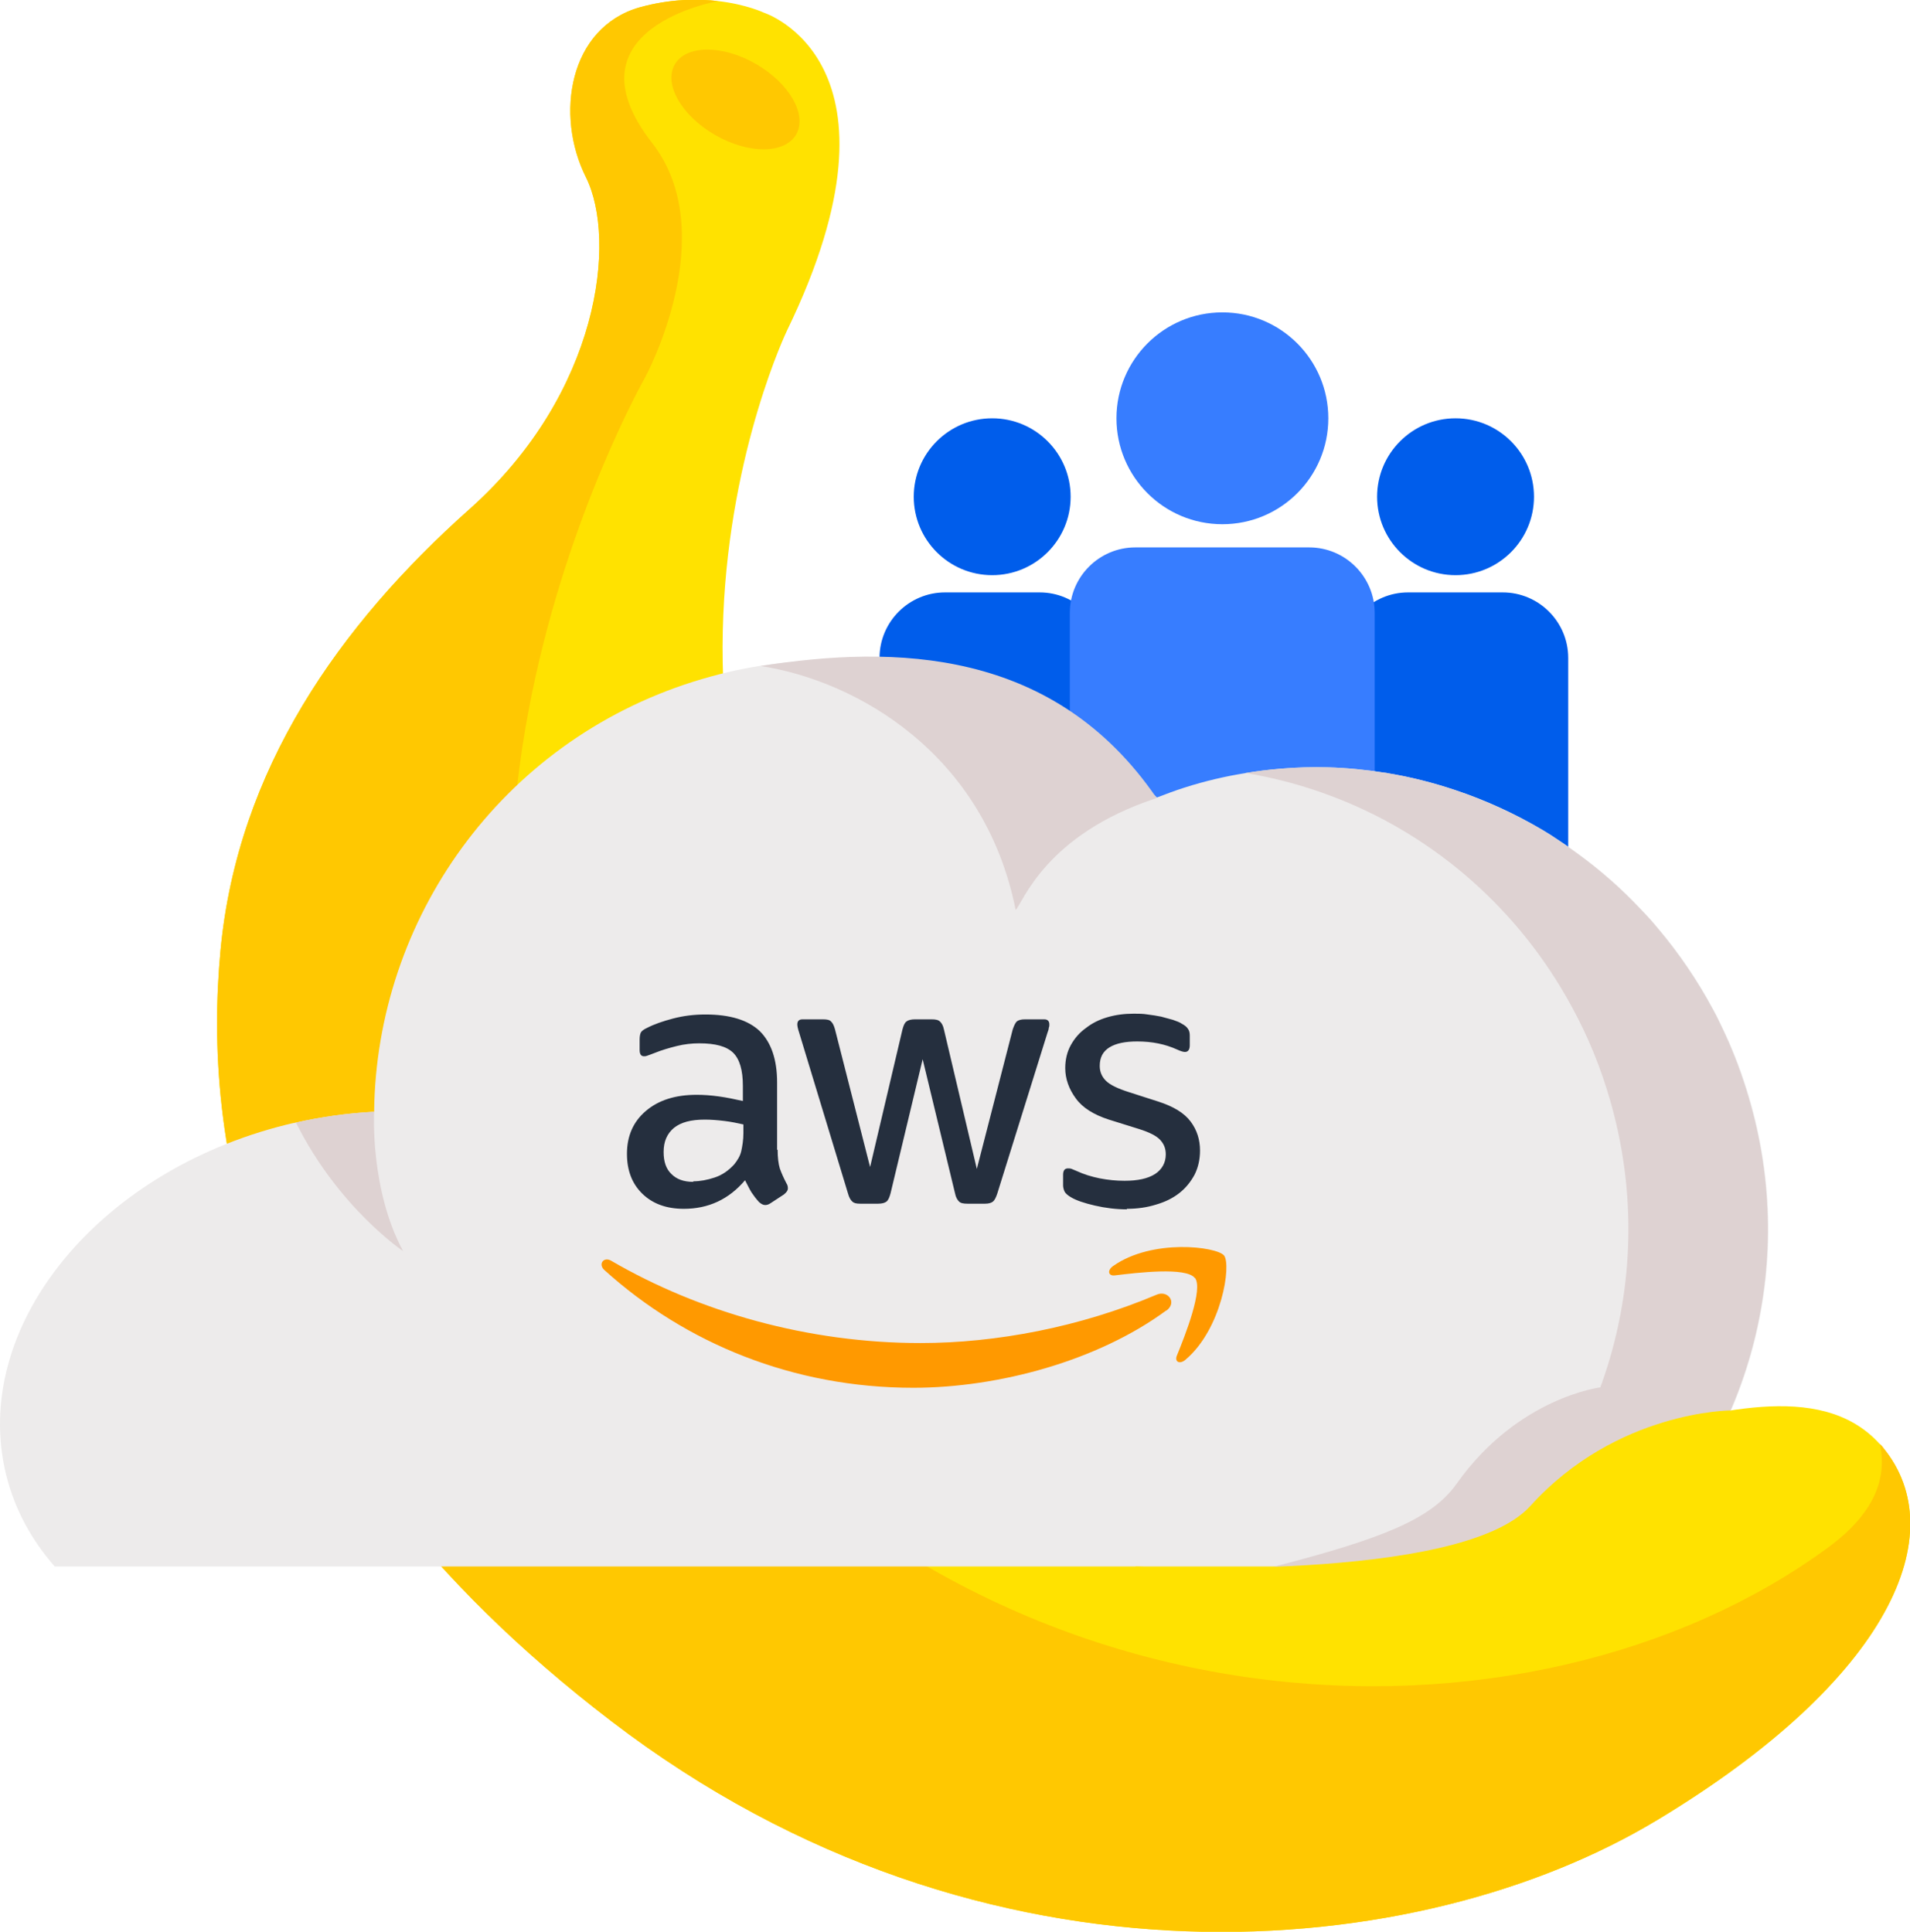
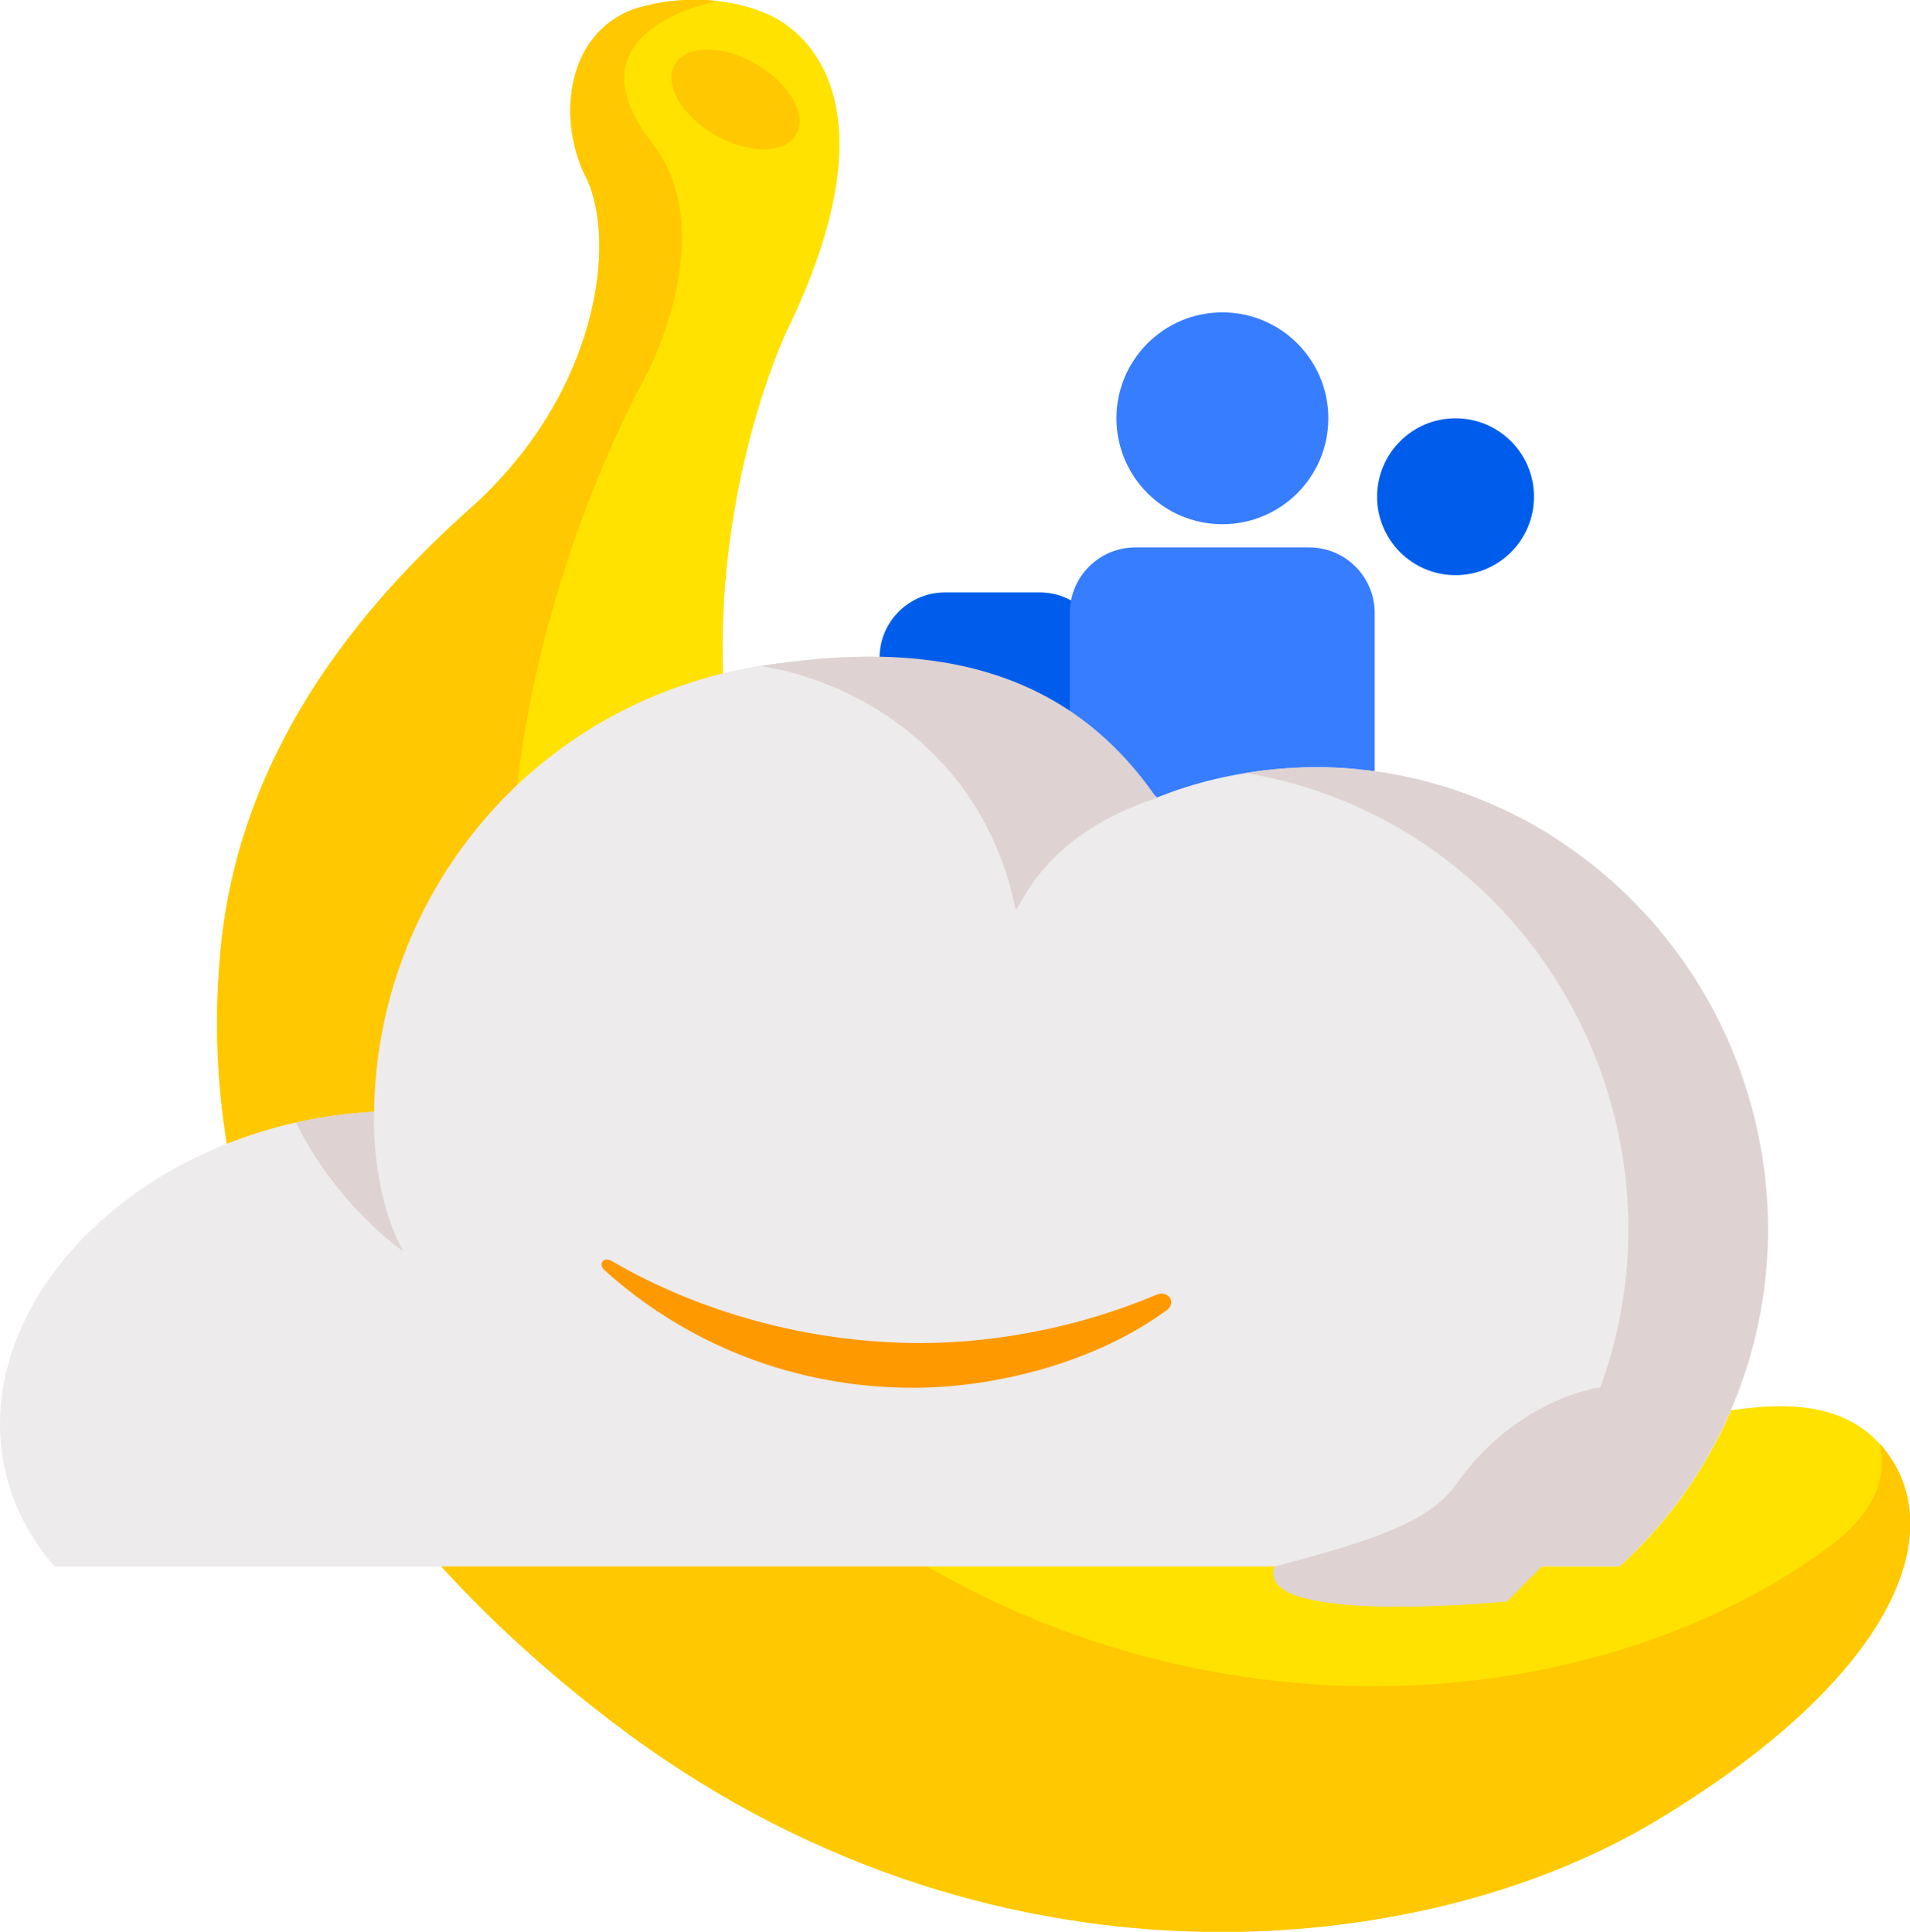
<svg xmlns="http://www.w3.org/2000/svg" id="Calque_2" data-name="Calque 2" viewBox="0 0 70.86 71.67">
  <defs>
    <style>
      .cls-1 {
        fill: #edebeb;
      }

      .cls-2 {
        fill: #f90;
        fill-rule: evenodd;
      }

      .cls-3 {
        fill: #252f3e;
      }

      .cls-4 {
        fill: #ffe200;
      }

      .cls-5 {
        fill: #377dff;
      }

      .cls-6 {
        fill: #ffc801;
      }

      .cls-7 {
        fill: #005deb;
      }

      .cls-8 {
        fill: #ded2d2;
      }
    </style>
  </defs>
  <g id="Calque_1-2" data-name="Calque 1">
    <g>
-       <path class="cls-7" d="M52.24,21.98h3.51c1.34,0,2.43,1.09,2.43,2.43v8.42h-8.37v-8.42c0-1.34,1.09-2.43,2.43-2.43Z" />
      <circle class="cls-7" cx="54" cy="18.43" r="2.91" />
      <path class="cls-7" d="M35.06,21.98h3.51c1.34,0,2.43,1.09,2.43,2.43v8.42h-8.37v-8.42c0-1.34,1.09-2.43,2.43-2.43Z" />
-       <circle class="cls-7" cx="36.81" cy="18.43" r="2.91" />
      <path class="cls-5" d="M42.13,20.31h6.44c1.34,0,2.43,1.09,2.43,2.43v11.33h-11.31v-11.33c0-1.34,1.09-2.43,2.43-2.43Z" />
      <circle class="cls-5" cx="45.35" cy="15.52" r="3.93" />
      <g>
        <path class="cls-4" d="M61.46,67.54c-8.72,5.26-24.9,6.94-38.78-3.68-13.87-10.61-15.13-21.86-14.5-28.59.63-6.72,4.41-12.08,9.25-16.39,4.83-4.31,5.46-9.98,4.31-12.3-1.16-2.31-.63-5.57,2-6.31,1.12-.31,2.12-.32,2.9-.23,1.05.12,1.7.43,1.7.43,0,0,5.69,1.82.86,11.79,0,0-8.41,17.45,6.31,32.05,5.49,5.46,11.38,7.94,16.61,8.9,2.76.51,5.59.43,8.35-.11,2.86-.56,7.04-2,9.27.48.05.05.1.1.14.16,2.55,3.13.32,8.54-8.41,13.8Z" />
        <path class="cls-6" d="M61.46,67.54c-8.72,5.26-24.9,6.94-38.78-3.68-13.87-10.61-15.13-21.86-14.5-28.59.63-6.72,4.41-12.08,9.25-16.39,4.83-4.31,5.46-9.98,4.31-12.3-1.16-2.31-.63-5.57,2-6.31,1.12-.31,2.12-.32,2.9-.23,0,0-5.77,1-2.45,5.26,2.64,3.38-.26,8.71-.26,8.71,0,0-11.27,19.78.15,34.9,12.21,16.16,32.76,16.58,43.75,8.5,1.67-1.23,2.2-2.52,1.91-3.84.05.05.1.1.14.16,2.55,3.13.32,8.54-8.41,13.8Z" />
        <ellipse class="cls-6" cx="27.28" cy="3.69" rx="1.52" ry="2.6" transform="translate(10.45 25.47) rotate(-60)" />
      </g>
      <g>
        <path class="cls-1" d="M60.72,57.51c-.2.21-.42.41-.64.61H2.03c-.86-.98-1.48-2.11-1.8-3.39-1.34-5.42,3.31-11.24,10.39-13,.12-.03.24-.06.36-.08.98-.22,1.95-.35,2.9-.4.08-7.13,4.68-13.7,11.85-15.96.83-.26,1.66-.46,2.5-.59h0s.04,0,.06-.01c5.46-.83,10.89,1.09,14.63,4.9,0,0,0,0,0,0h0c.34-.13.68-.26,1.03-.37.75-.24,1.52-.42,2.28-.54.11-.02.22-.03.32-.05.22-.03.43-.06.65-.08.11-.01.22-.02.33-.03.58-.05,1.17-.07,1.74-.05.71.02,1.41.09,2.11.2.04,0,.08.01.12.02.85.14,1.67.35,2.48.62,1.14.38,2.23.88,3.26,1.49.19.11.37.23.55.35.18.12.36.24.54.37.81.57,1.57,1.21,2.27,1.92.15.16.31.32.46.48,0,0,0,0,0,0,.15.16.3.33.44.5.79.93,1.5,1.97,2.09,3.08.11.2.21.41.31.62.35.73.65,1.49.9,2.29,1.98,6.28.19,12.81-4.07,17.09Z" />
        <g>
          <path class="cls-8" d="M37.68,33.76c.28-.27,1.09-2.79,5.23-4.15-3.81-5.57-9.71-5.68-14.69-4.9,3.61.56,8.31,3.28,9.46,9.05Z" />
          <path class="cls-8" d="M60.72,57.51c-.21.21-.42.41-.64.6h-5.18c4.72-4.25,6.78-11.12,4.71-17.7-.38-1.22-.89-2.36-1.5-3.42-2.01-3.51-5.14-6.12-8.76-7.47-1.01-.38-2.06-.66-3.14-.84.11-.02.22-.03.32-.05.22-.03.43-.06.65-.08.11-.01.22-.02.33-.03.58-.05,1.17-.06,1.74-.05.71.02,1.41.09,2.11.2.04,0,.08.01.12.02.85.14,1.67.35,2.48.62,1.14.38,2.23.88,3.26,1.49.19.11.37.23.55.35.18.12.36.24.54.37.81.57,1.57,1.21,2.27,1.92.15.16.31.32.46.48,0,0,0,0,0,0,.15.16.3.33.44.5.79.93,1.5,1.97,2.09,3.08.11.2.21.41.31.62.35.73.65,1.49.9,2.29,1.98,6.28.19,12.81-4.07,17.09Z" />
        </g>
        <path class="cls-8" d="M14.97,46.43s-2.41-1.61-3.99-4.78c.98-.22,1.95-.35,2.9-.4,0,0-.16,2.89,1.08,5.18Z" />
      </g>
      <path class="cls-8" d="M59.4,51.47s-3.08.36-5.36,3.58c-.93,1.31-2.73,2.03-6.75,3.07-.83,2.23,8.62,1.3,8.62,1.3l6.61-6.67-3.12-1.27Z" />
-       <path class="cls-4" d="M42.12,58.12s12.06.62,14.65-2.24c3.21-3.55,7.45-3.55,7.45-3.55l-1.17,6.86-7.14.81-6.98,1.81-6.81-3.69Z" />
      <g>
-         <path class="cls-3" d="M28.85,42.66c0,.29.03.52.08.69.06.17.14.35.25.56.04.06.05.12.05.18,0,.08-.05.15-.15.23l-.49.32c-.07.05-.14.07-.2.07-.08,0-.15-.04-.23-.11-.11-.12-.2-.24-.28-.36-.08-.13-.15-.28-.24-.45-.6.71-1.36,1.06-2.27,1.06-.65,0-1.16-.19-1.54-.56-.38-.37-.57-.86-.57-1.48,0-.66.23-1.19.7-1.59.47-.4,1.09-.6,1.89-.6.26,0,.53.02.82.06s.58.1.89.17v-.56c0-.59-.12-.99-.36-1.23-.25-.24-.66-.35-1.26-.35-.27,0-.55.03-.83.1s-.56.15-.83.26c-.12.05-.22.08-.27.1-.05.02-.09.02-.12.02-.11,0-.16-.08-.16-.24v-.38c0-.12.02-.22.05-.27s.11-.11.22-.16c.27-.14.59-.25.97-.35.38-.1.78-.15,1.2-.15.92,0,1.59.21,2.02.62.42.42.64,1.05.64,1.9v2.5h.02ZM25.72,43.83c.25,0,.52-.05.79-.14.28-.09.52-.26.73-.49.12-.15.22-.31.26-.49s.08-.41.08-.67v-.32c-.22-.05-.46-.1-.71-.13s-.49-.05-.72-.05c-.52,0-.89.1-1.15.31-.25.21-.38.5-.38.89,0,.36.09.63.29.82.19.19.45.29.81.29ZM31.91,44.66c-.14,0-.23-.02-.29-.08-.06-.05-.12-.15-.16-.3l-1.81-5.96c-.05-.15-.07-.25-.07-.31,0-.12.06-.19.19-.19h.76c.15,0,.25.02.3.08.06.05.11.15.15.3l1.3,5.1,1.2-5.1c.04-.15.08-.25.15-.3.06-.05.17-.08.31-.08h.62c.15,0,.25.02.31.08.06.05.12.15.15.3l1.22,5.17,1.33-5.17c.05-.15.1-.25.15-.3.06-.05.16-.08.3-.08h.72c.12,0,.19.06.19.19,0,.04,0,.08-.02.12,0,.05-.02.11-.05.19l-1.86,5.96c-.05.15-.1.25-.16.3s-.16.08-.29.08h-.66c-.15,0-.25-.02-.31-.08s-.12-.15-.15-.31l-1.2-4.97-1.19,4.97c-.04.15-.08.25-.15.31-.06.05-.17.08-.31.08h-.66ZM41.81,44.87c-.4,0-.8-.05-1.19-.14-.39-.09-.69-.19-.89-.31-.12-.07-.21-.15-.24-.22-.03-.07-.05-.15-.05-.22v-.39c0-.16.06-.24.18-.24.05,0,.09,0,.14.02.05.02.12.05.19.08.26.12.55.21.85.27.31.06.61.09.92.09.49,0,.86-.08,1.13-.25.26-.17.4-.42.4-.73,0-.22-.07-.39-.21-.54-.14-.15-.4-.28-.78-.4l-1.12-.35c-.56-.18-.98-.44-1.23-.79-.25-.34-.39-.72-.39-1.12,0-.32.07-.61.21-.86.14-.25.32-.46.56-.63.23-.18.49-.31.8-.4.31-.09.63-.13.97-.13.17,0,.35,0,.52.03.18.02.34.05.5.08.15.04.3.08.44.12.14.05.25.09.32.14.11.06.19.12.23.19.05.06.07.15.07.25v.36c0,.16-.06.25-.18.25-.06,0-.16-.03-.29-.09-.44-.2-.93-.3-1.48-.3-.44,0-.79.07-1.03.22s-.36.37-.36.69c0,.22.08.4.23.55.15.15.44.29.85.42l1.09.35c.56.18.96.42,1.2.74.24.32.35.68.35,1.08,0,.33-.07.63-.2.89-.14.26-.32.49-.56.68-.24.19-.52.33-.86.43-.35.11-.71.16-1.1.16Z" />
        <g>
          <path class="cls-2" d="M43.27,48.62c-2.54,1.87-6.22,2.87-9.39,2.87-4.44,0-8.44-1.64-11.46-4.37-.24-.22-.02-.51.26-.34,3.27,1.9,7.3,3.05,11.47,3.05,2.81,0,5.91-.59,8.75-1.79.42-.19.79.28.37.59Z" />
-           <path class="cls-2" d="M44.33,47.42c-.32-.42-2.14-.2-2.97-.1-.25.03-.29-.19-.06-.35,1.45-1.02,3.83-.72,4.11-.39.28.35-.08,2.73-1.43,3.87-.21.18-.41.08-.32-.15.31-.76.99-2.48.67-2.89Z" />
        </g>
      </g>
    </g>
  </g>
</svg>